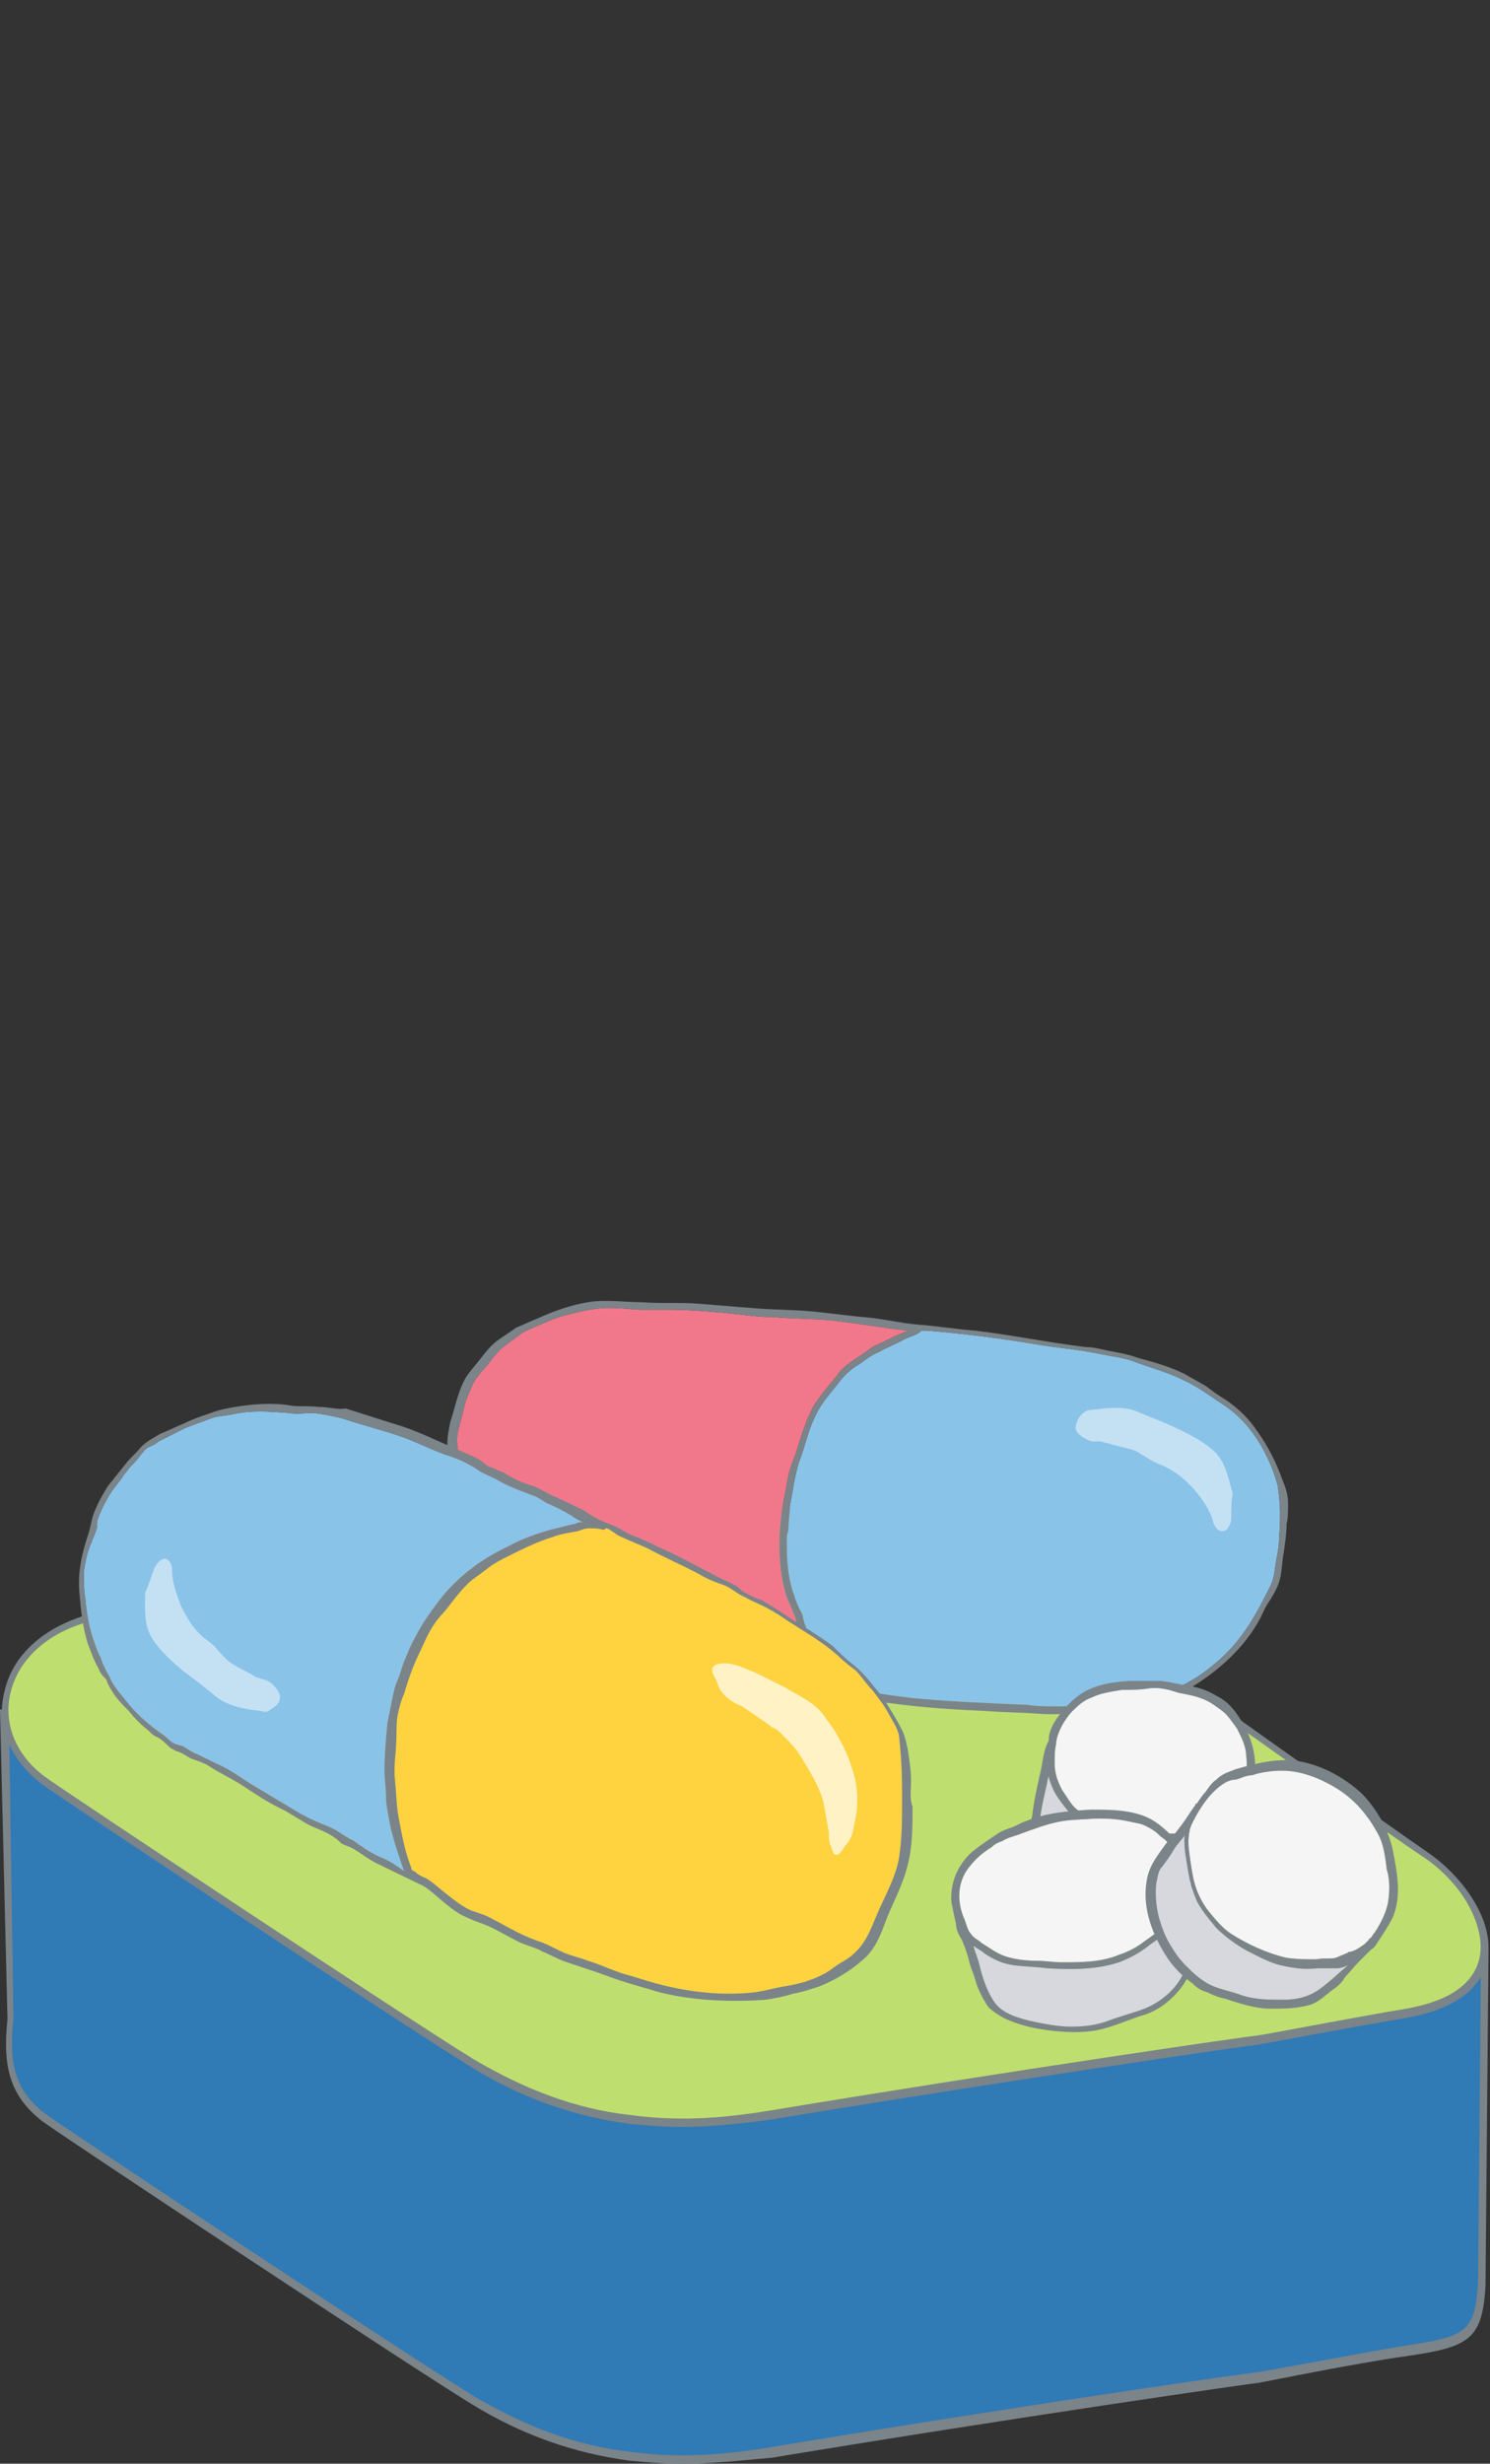
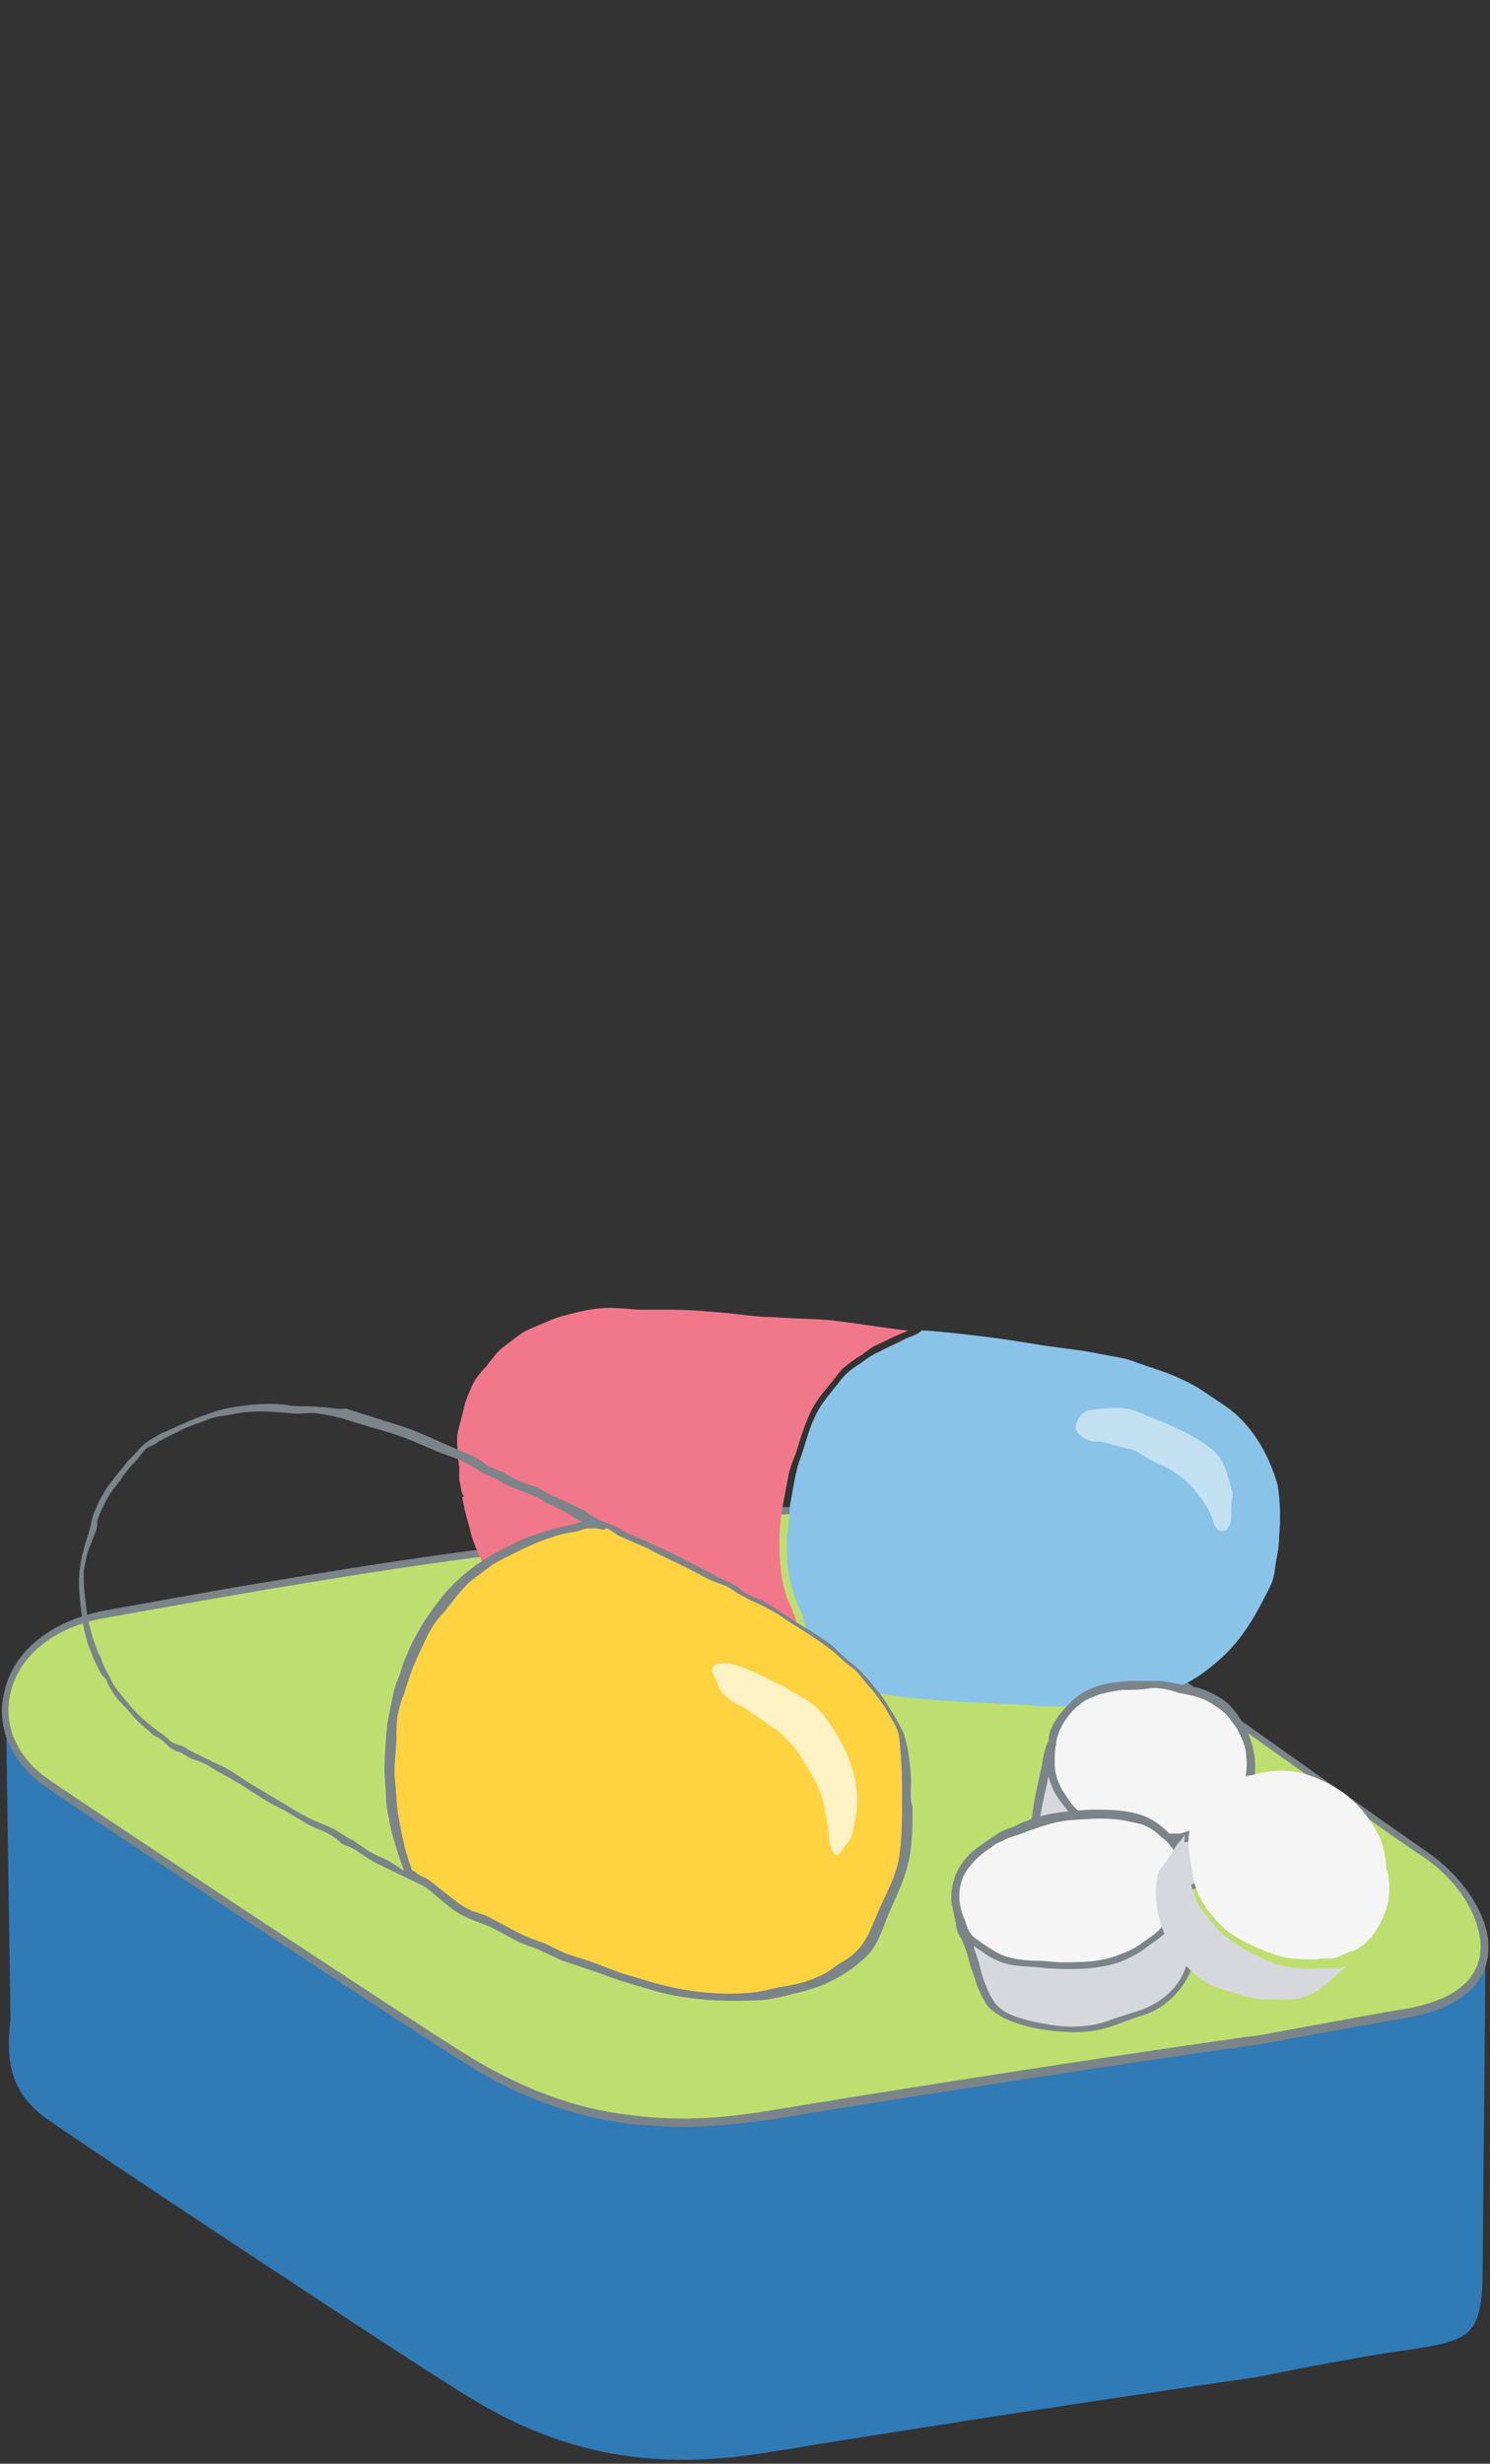
<svg xmlns="http://www.w3.org/2000/svg" version="1.1" id="レイヤー_1" x="0" y="0" viewBox="0 0 99.6 164.6" xml:space="preserve">
  <rect x="0" y="0" width="99.6" height="164.6" fill="#333333" stroke="none" />
  <style>.st1{fill:#7b8489}.st3{fill:#8ac3e8}.st5{fill:#c4e1f4}.st6{fill:#d6d8de}.st7{fill:#f5f5f5}</style>
  <path d="M99.3 130.5l-.2 22.1c-.2 3.5-1 3.8-5 4.4-3.7.5-10 1.8-10 1.8s-16 2.3-32.5 5c-6 1-12.6 1-20-3.5-4.2-2.5-27.5-18-28.7-18.9-2.3-1.8-2.5-3.9-2.2-6.5l-.3-20.4 98.9 16z" fill="#307ab6" />
-   <path class="st1" d="M45.6 164.6c-1.2 0-2.4-.1-3.5-.2-3.7-.5-7.2-1.7-10.6-3.8-4.1-2.5-27.5-18-28.7-18.9-2.3-1.8-2.6-3.9-2.3-6.8L0 114.2l99.5 16.1-.2 22.4c-.2 3.6-1.1 4.1-5.2 4.7-3.6.5-9.9 1.8-10 1.8-.2 0-16.2 2.3-32.5 5-2.2.2-4.1.4-6 .4zm-45-49.8l.3 20.1c-.3 2.8 0 4.7 2.1 6.3 1.2.9 24.6 16.4 28.7 18.9 3.4 2 6.8 3.3 10.4 3.7 2.9.4 5.8.3 9.4-.3 16.2-2.7 32.1-5 32.5-5 .2 0 6.4-1.2 10-1.8 4-.6 4.6-.9 4.8-4.2l.2-21.9L.6 114.8z" />
  <path d="M51.5 141.3c16.6-2.7 32.5-5 32.5-5s6.3-1.2 10-1.8c8.1-1.4 5.3-7.8 1.3-10.5-3.8-2.6-19.3-13.8-25.1-17.6-3.1-2.1-6.8-4.3-10.8-5.2-2.9-.7-8.7-.2-10.8.1-16.5 2.8-15.1 2-31.4 4.7-2.5.4-8.5 1.5-10.2 1.8-7.1 1.3-8.6 7.7-4.1 11.1 1.2.9 24.5 16.4 28.7 18.9 7.3 4.5 13.9 4.5 19.9 3.5z" fill="#bedf6f" />
  <path class="st1" d="M45.6 142.1c-1.2 0-2.4-.1-3.5-.2-3.7-.5-7.2-1.7-10.6-3.8-4.1-2.5-27.5-18-28.7-18.9-2.1-1.6-3.1-3.9-2.5-6.2.6-2.7 3.1-4.7 6.7-5.4 1.7-.3 7.7-1.4 10.2-1.8 8.3-1.4 12-1.9 15.8-2.4 3.7-.5 7.5-1 15.6-2.3 2.3-.4 8-.8 10.9-.1 4.1.9 7.6 3.1 10.9 5.2 3.3 2.2 9.7 6.7 15.3 10.7 4.4 3.1 8.2 5.8 9.8 6.9 2.3 1.6 4.5 4.6 3.9 7.2-.3 1.4-1.5 3.1-5.3 3.8-3.6.6-9.9 1.8-10 1.8-.2 0-16.2 2.3-32.5 5-2.2.3-4.2.5-6 .5zm9.6-41c-2.5 0-5.2.2-6.6.5-8.1 1.4-12 1.9-15.6 2.3-3.9.5-7.5 1-15.8 2.4-2.4.4-8.5 1.5-10.2 1.8-3.4.6-5.7 2.5-6.3 5-.5 2.1.4 4.2 2.3 5.6 1.2.9 24.6 16.4 28.7 18.9 3.4 2 6.8 3.3 10.4 3.7 2.9.4 5.8.3 9.4-.3v.3-.3c16.3-2.7 32.2-5 32.5-5 .2 0 6.4-1.2 10-1.8 2.8-.5 4.5-1.6 4.9-3.4.4-1.8-.8-4.7-3.7-6.7-1.7-1.1-5.4-3.8-9.8-6.9-5.6-4-12-8.5-15.3-10.7-3.2-2.1-6.8-4.3-10.7-5.2-1.1-.1-2.6-.2-4.2-.2z" />
  <path class="st3" d="M85.5 102.7c0 .6-.1 1.1-.2 1.6-.1.6-.1 1.1-.4 1.7-.9 1.8-1.8 3.5-3.4 4.9-.8.7-1.6 1.3-2.5 1.7-1 .5-2.1.9-3.2 1l-3.6.3c-.6.1-1.1.1-1.7.1-.6 0-1.2 0-1.8-.1-2.4-.1-4.8-.2-7.1-.4-1.2-.1-2.5-.3-3.7-.5-.2 0-.3-.1-.5-.1-.2-.1-.3-.2-.4-.3-.4-.3-.7-.5-1.1-.8-.8-.6-1.3-1.6-1.8-2.5-.1-.3-.2-.5-.3-.8-.1-.2-.1-.5-.2-.7-.2-.4-.4-.8-.5-1.2-.4-1-.5-2.2-.5-3.3v-.6c0-.2.1-.4.1-.5 0-.5.1-1.1.1-1.6.2-1 .3-1.9.6-2.9.4-1 .6-2.1 1.1-3.1.4-.9 1.1-1.6 1.7-2.4.4-.5.8-.8 1.3-1.1.4-.3.8-.6 1.3-.8.5-.3 1.1-.5 1.6-.8.4-.2.9-.3 1.2-.6h.4c2.4.2 4.8.5 7.2.9 1.1.2 2.3.3 3.5.5.5.1 1.1.2 1.6.3.6.1 1.1.2 1.6.4 1.1.4 2.2.7 3.2 1.2.9.4 1.7 1 2.6 1.6 1.9 1.2 3.1 3.3 3.7 5.4.2 1.2.2 2.4.1 3.5z" />
  <path d="M55.1 112.6c-.5 0-8.9-1.4-9.3-1.4h-.5c-.3 0-.6-.1-.8-.2-.9-.2-1.8-.2-2.7-.4-1.9-.4-3.6-1.1-5.3-2.1-.4-.3-.8-.5-1.1-.8-.3-.3-.7-.5-1-.8-.4-.3-.8-.5-1-.8-.3-.4-.5-.8-.8-1.1-.5-.9-1-1.9-1.2-2.9-.2-.7-.4-1.4-.5-2.1h.1c0-.1-.1-.2-.1-.2-.1-.3-.1-.6-.2-.9v-.8c0-.3-.1-.6-.1-.9 0-.5-.1-1 0-1.5s.3-1.1.4-1.6c.1-.5.3-.9.5-1.4.2-.5.6-1 1-1.4.3-.4.6-.8 1-1.2l1.2-.9c.4-.3.9-.5 1.4-.7.5-.2 1.1-.5 1.6-.6 1.1-.3 2.3-.6 3.5-.5.6 0 1.1.1 1.7.1h1.9c1.2 0 2.3.1 3.5.2 1.2.1 2.3.3 3.5.3 1.2.1 2.4.1 3.7.2 1.7.2 3.5.5 5.2.7-.2.1-.5.2-.7.3-.5.2-1 .5-1.5.7-.4.2-.8.6-1.2.8-.4.3-.9.6-1.2 1-.6.8-1.3 1.5-1.8 2.4-.5 1-.8 2-1.1 3-.2.5-.4 1-.5 1.5-.1.5-.2 1.1-.3 1.6-.2 1-.3 2-.3 3 0 1.1.1 2.2.4 3.2.1.5.4.9.5 1.3.1.2.2.4.2.6.1.3.1.6.3.8.5 1.1 1 2.2 2 3 .3.2.5.4.8.6-.5 0-.8 0-1.2-.1z" fill="#f1788a" />
-   <path class="st1" d="M86.1 100.4c0-.6-.2-1.1-.4-1.6-.4-1.1-.9-2.1-1.6-3.1-.6-.9-1.3-1.6-2.2-2.2-.5-.3-.9-.6-1.3-.9-.5-.3-.9-.5-1.4-.8-1-.5-2.1-.8-3.2-1.1-.5-.2-1.1-.3-1.6-.4-.6-.1-1.2-.3-1.8-.3-2.5-.3-4.9-.8-7.4-1.1-1.3-.1-2.5-.3-3.8-.4-1.2-.1-2.4-.4-3.6-.5-1.2-.1-2.5-.3-3.7-.4-1.2-.1-2.5-.1-3.7-.2-1.2-.1-2.5-.2-3.7-.3-1.3-.1-2.5 0-3.8-.1-1.2 0-2.4-.2-3.6 0-1.2.2-2.3.6-3.4 1.1-.5.2-.9.4-1.4.6-.4.3-.9.6-1.3.9-.4.3-.8.8-1.1 1.2-.3.4-.7.8-1 1.3-.5.9-.7 2-1 2.9-.1.5-.2 1-.2 1.5v.7c0 .3.1.6.1.9v1.7h.1c0 .2.1.4.1.5.1.5.3.9.4 1.4.2.9.5 1.8.9 2.5.4.8.9 1.7 1.5 2.3.3.3.6.5.9.7.4.3.8.6 1.1.9.3.3.7.5 1 .7.5.3.9.5 1.4.8.9.4 1.7.8 2.6 1 .9.3 1.8.5 2.8.7.5.1 1 .1 1.6.2.5.1.9.1 1.3.1.5.1 1.1.1 1.6.2.6.1 1.1.2 1.6.3.5.1 1 .2 1.5.2.3 0 .5 0 .8.1.3 0 .6.1 1 .2.1 0 1.6.2 2.3.3.9.2 1.8.3 2.7.5.2.1.4.1.7.2h.3c2.5.4 5 .6 7.5.7 1.3.1 2.5.1 3.8.2 1.3.1 2.5-.1 3.8-.2 1.2-.1 2.5-.1 3.7-.5 1-.3 2.1-.7 3-1.3 1.7-1.1 3.2-2.5 4.2-4.3.2-.4.4-.9.7-1.3.3-.5.6-1 .7-1.6.1-.5.1-1 .2-1.5.1-.7.2-1.3.2-2 .1-.3.1-.9.1-1.4zm-31 12.2c-.5 0-8.9-1.4-9.3-1.4h-.5c-.3 0-.6-.1-.8-.2-.9-.2-1.8-.2-2.7-.4-1.9-.4-3.6-1.1-5.3-2.1-.4-.3-.8-.5-1.1-.8-.3-.3-.7-.5-1-.8-.4-.3-.8-.5-1-.8-.3-.4-.5-.8-.8-1.1-.5-.9-1-1.9-1.2-2.9-.2-.7-.4-1.4-.5-2.1h.1c0-.1-.1-.2-.1-.2-.1-.3-.1-.6-.2-.9v-.8c0-.3-.1-.6-.1-.9 0-.5-.1-1 0-1.5s.3-1.1.4-1.6c.1-.5.3-.9.5-1.4.2-.5.6-1 1-1.4.3-.4.6-.8 1-1.2l1.2-.9c.4-.3.9-.5 1.4-.7.5-.2 1.1-.5 1.6-.6 1.1-.3 2.3-.6 3.5-.5.6 0 1.1.1 1.7.1h1.9c1.2 0 2.3.1 3.5.2 1.2.1 2.3.3 3.5.3 1.2.1 2.4.1 3.7.2 1.7.2 3.5.5 5.2.7-.2.1-.5.2-.7.3-.5.2-1 .5-1.5.7-.4.2-.8.6-1.2.8-.4.3-.9.6-1.2 1-.6.8-1.3 1.5-1.8 2.4-.5 1-.8 2-1.1 3-.2.5-.4 1-.5 1.5-.1.5-.2 1.1-.3 1.6-.2 1-.3 2-.3 3 0 1.1.1 2.2.4 3.2.1.5.4.9.5 1.3.1.2.2.4.2.6.1.3.1.6.3.8.5 1.1 1 2.2 2 3 .3.2.5.4.8.6-.5 0-.8 0-1.2-.1zm30.4-9.9c0 .6-.1 1.1-.2 1.6-.1.6-.1 1.1-.4 1.7-.9 1.8-1.8 3.5-3.4 4.9-.8.7-1.6 1.3-2.5 1.7-1 .5-2.1.9-3.2 1l-3.6.3c-.6.1-1.1.1-1.7.1-.6 0-1.2 0-1.8-.1-2.4-.1-4.8-.2-7.1-.4-1.2-.1-2.5-.3-3.7-.5-.2 0-.3-.1-.5-.1-.2-.1-.3-.2-.4-.3-.4-.3-.7-.5-1.1-.8-.8-.6-1.3-1.6-1.8-2.5-.1-.3-.2-.5-.3-.8-.1-.2-.1-.5-.2-.7-.2-.4-.4-.8-.5-1.2-.4-1-.5-2.2-.5-3.3v-.6c0-.2.1-.4.1-.5 0-.5.1-1.1.1-1.6.2-1 .3-1.9.6-2.9.4-1 .6-2.1 1.1-3.1.4-.9 1.1-1.6 1.7-2.4.4-.5.8-.8 1.3-1.1.4-.3.8-.6 1.3-.8.5-.3 1.1-.5 1.6-.8.4-.2.9-.3 1.2-.6h.4c2.4.2 4.8.5 7.2.9 1.1.2 2.3.3 3.5.5.5.1 1.1.2 1.6.3.6.1 1.1.2 1.6.4 1.1.4 2.2.7 3.2 1.2.9.4 1.7 1 2.6 1.6 1.9 1.2 3.1 3.3 3.7 5.4.2 1.2.2 2.4.1 3.5z" />
  <path class="st5" d="M82.3 101.5c0 .2-.2.6-.3.7-.3.2-.7.1-.9-.5-.2-.8-.7-1.5-1.2-2.1-.6-.7-1.2-1.2-2-1.6-.4-.2-.8-.3-1.2-.6-.4-.2-.7-.5-1.2-.6l-1.2-.3c-.2-.1-.5-.1-.7-.2H73c-.4-.1-1.1-.5-1.1-.9 0-.3.2-.7.4-.9.2-.2.4-.3.6-.3 1-.1 2.1-.3 3.1.1.9.4 1.8.7 2.6 1.1.9.4 1.8.9 2.5 1.5.8.7 1 1.8 1.3 2.9-.1.5-.1 1.2-.1 1.7z" />
  <path class="st6" d="M81.8 124c-.4.8-.9 1.3-1.7 1.7-.7.4-1.8.7-2.6.7-.9 0-1.7-.1-2.5-.3-.9-.2-1.8-.5-2.6-.9-1.3-.7-3.2-1.8-2.9-3.5.1-.9.3-1.7.5-2.6 0-.2.1-.3.1-.5 0 .2.1.5.2.7.2.6.7 1.2 1.1 1.7.4.5 1 .8 1.5 1.1.6.3 1.3.6 1.9.8h.1c.3 0 .6.2.9.2.4.1.8 0 1.1 0 .7 0 1.4.1 2.1 0 .3 0 .6-.1.9-.2.4-.1.7-.2 1.1-.3.3-.1.5-.2.8-.3.3-.1.5-.4.7-.6l.1-.1c-.3.8-.4 1.6-.8 2.4z" />
  <path class="st7" d="M71.6 114.4c.4-.4.8-.8 1.4-1 .6-.3 1.4-.4 2-.5.6 0 1.2 0 1.8-.1.7-.1 1.4.1 2 .3.5.1 1.1.2 1.6.4s.9.5 1.3.8c.4.3.7.8 1 1.2.3.6.6 1.2.6 1.8.1.6 0 1.2-.1 1.8v.1c-.2 1.1-.7 1.4-.9 1.7l-.6.6c-.3.3-.6.4-1 .5-.3.1-.6.1-.8.2-.3.1-.7.2-1 .3h-3.1c-.2 0-.4-.1-.6-.2h-.1c-.6-.1-1.1-.4-1.7-.6-.5-.2-1-.5-1.4-.8-.4-.3-.7-.9-1-1.3-.3-.6-.5-1.1-.5-1.8 0-.4 0-.9.1-1.3v-.1c.1-.7.5-1.4 1-2z" />
  <path class="st1" d="M83.9 118c0-1.3-.5-2.5-1.3-3.6-.3-.4-.7-.8-1.1-1-.5-.3-1.1-.6-1.7-.7-.7-.1-1.4-.3-2.2-.4h-2.1c-1.4.1-2.7.3-3.8 1.3-.5.5-.9.9-1.3 1.6-.2.4-.3.7-.3 1.1-.4.7-.4 1.6-.6 2.3-.2.9-.4 1.8-.5 2.7-.1.4-.2.8-.1 1.1.1.4.3.8.6 1.1.5.7 1.1 1.1 1.8 1.5.4.2.8.5 1.2.7.5.2.9.4 1.4.5.9.3 1.9.5 2.9.5 1.7 0 3.7-.4 4.8-1.7.6-.8 1-1.8 1.2-2.7.1-.5.2-1 .4-1.5.1-.2.1-.4.2-.6 0-.1.1-.2.1-.3.4-.5.4-1.2.4-1.9zm-12.3-3.6c.4-.4.8-.8 1.4-1 .6-.3 1.4-.4 2-.5.6 0 1.2 0 1.8-.1.7-.1 1.4.1 2 .3.5.1 1.1.2 1.6.4s.9.5 1.3.8c.4.3.7.8 1 1.2.3.6.6 1.2.6 1.8.1.6 0 1.2-.1 1.8v.1c-.2 1.1-.7 1.4-.9 1.7l-.6.6c-.3.3-.6.4-1 .5-.3.1-.6.1-.8.2-.3.1-.7.2-1 .3h-3.1c-.2 0-.4-.1-.6-.2h-.1c-.6-.1-1.1-.4-1.7-.6-.5-.2-1-.5-1.4-.8-.4-.3-.7-.9-1-1.3-.3-.6-.5-1.1-.5-1.8 0-.4 0-.9.1-1.3v-.1c.1-.7.5-1.4 1-2zm10.2 9.6c-.4.8-.9 1.3-1.7 1.7-.7.4-1.8.7-2.6.7-.9 0-1.7-.1-2.5-.3-.9-.2-1.8-.5-2.6-.9-1.3-.7-3.2-1.8-2.9-3.5.1-.9.3-1.7.5-2.6 0-.2.1-.3.1-.5 0 .2.1.5.2.7.2.6.7 1.2 1.1 1.7.4.5 1 .8 1.5 1.1.6.3 1.3.6 1.9.8h.1c.3 0 .6.2.9.2.4.1.8 0 1.1 0 .7 0 1.4.1 2.1 0 .3 0 .6-.1.9-.2.4-.1.7-.2 1.1-.3.3-.1.5-.2.8-.3.3-.1.5-.4.7-.6l.1-.1c-.3.8-.4 1.6-.8 2.4z" />
  <path class="st6" d="M76.5 134.2c-.8.3-1.6.5-2.4.8-.8.3-1.6.4-2.5.4-.9 0-1.9-.2-2.8-.4-.8-.2-1.8-.5-2.3-1.2-.5-.7-.8-1.6-1-2.4-.1-.5-.3-.9-.4-1.3v-.1c.2.2.5.3.7.5.6.4 1.2.7 2 .8.7.1 1.5.1 2.2.2 1.6.1 3.3.1 4.8-.4.8-.3 1.5-.7 2.1-1.2.6-.4 1.2-.8 1.4-1.5.3-.4.5-.8.7-1.2 0 .2.1.5.1.7.1.9.3 1.8.3 2.6 0 1.7-1.4 3.1-2.9 3.7z" />
  <path class="st7" d="M64.9 124.6c.4-.5.9-.9 1.4-1.2.2-.2.4-.3.7-.4.3-.2.7-.3 1-.4 1.1-.4 2.3-.9 3.6-1 1.3-.1 2.6-.2 3.9.1.4.1.7.1 1.1.3.4.2.7.4 1 .7.3.2.5.4.7.7.2.2.2.5.3.8.4 1.4.3 2.9-.7 4-.1.1-.1.2-.1.3-.2.5-.9.9-1.3 1.2-.5.4-1.1.7-1.7.9-1.2.5-2.5.5-3.8.5-.6 0-1.1-.1-1.7-.1-.7 0-1.5-.1-2.1-.3-.6-.2-1.1-.6-1.6-.9-.2-.2-.5-.3-.7-.6-.2-.2-.3-.6-.4-.9-.6-1.3-.5-2.7.4-3.7z" />
  <path class="st1" d="M79.6 128.3c-.1-.5-.1-1.1-.2-1.6s0-1-.2-1.4v-.4c-.1-.6-.2-1.3-.5-1.8-.4-.5-.9-1-1.5-1.4-1.2-.8-2.9-.8-4.3-.8-1.5.1-3 .2-4.4.8-.3.1-.6.3-.9.4-.3.1-.6.2-.9.4-.6.4-1.2.8-1.7 1.2-1 .9-1.5 2.1-1.4 3.4.1.5.2 1 .3 1.4 0 .4.2.8.4 1.1.2.5.4 1 .5 1.5.1.4.3.8.4 1.2.1.4.3.8.5 1.2.2.3.3.6.6.8.4.3.7.5 1.2.7 1 .4 2 .6 3.1.7 1 .1 2 .1 2.9-.1.9-.2 1.8-.6 2.7-.9 1.6-.4 3-1.8 3.5-3.3.4-.9.1-2-.1-3.1zm-14.7-3.7c.4-.5.9-.9 1.4-1.2.2-.2.4-.3.7-.4.3-.2.7-.3 1-.4 1.1-.4 2.3-.9 3.6-1 1.3-.1 2.6-.2 3.9.1.4.1.7.1 1.1.3.4.2.7.4 1 .7.3.2.5.4.7.7.2.2.2.5.3.8.4 1.4.3 2.9-.7 4-.1.1-.1.2-.1.3-.2.5-.9.9-1.3 1.2-.5.4-1.1.7-1.7.9-1.2.5-2.5.5-3.8.5-.6 0-1.1-.1-1.7-.1-.7 0-1.5-.1-2.1-.3-.6-.2-1.1-.6-1.6-.9-.2-.2-.5-.3-.7-.6-.2-.2-.3-.6-.4-.9-.6-1.3-.5-2.7.4-3.7zm11.6 9.6c-.8.3-1.6.5-2.4.8-.8.3-1.6.4-2.5.4-.9 0-1.9-.2-2.8-.4-.8-.2-1.8-.5-2.3-1.2-.5-.7-.8-1.6-1-2.4-.1-.5-.3-.9-.4-1.3v-.1c.2.2.5.3.7.5.6.4 1.2.7 2 .8.7.1 1.5.1 2.2.2 1.6.1 3.3.1 4.8-.4.8-.3 1.5-.7 2.1-1.2.6-.4 1.2-.8 1.4-1.5.3-.4.5-.8.7-1.2 0 .2.1.5.1.7.1.9.3 1.8.3 2.6 0 1.7-1.4 3.1-2.9 3.7z" />
  <path class="st6" d="M88.2 132.9c-.7.5-1.5.7-2.4.7-1 0-1.9 0-2.8-.3-.8-.3-1.6-.4-2.3-.8-.7-.4-1.4-1.1-1.9-1.7-.5-.7-1-1.5-1.2-2.3-.3-.8-.4-1.9-.3-2.7.1-.4.1-.8.4-1.1.3-.4.6-.8.8-1.2.2-.3.5-.6.7-.9-.1.8.1 1.6.2 2.3.1.7.3 1.4.6 2.1.3.6.8 1.2 1.3 1.8.6.6 1.3 1.1 2 1.5.8.4 1.5.8 2.3 1 .9.2 1.6.3 2.5.2h1.3c.2 0 .5-.1.7-.2-.6.5-1.2 1.1-1.9 1.6z" />
  <path class="st7" d="M92.8 127c-.1.7-.5 1.5-.9 2.1-.1.1-.2.3-.3.4 0 0-.1 0-.1.1l-.3.3c-.3.2-.7.5-1 .5-.1 0-.1.1-.2.1-.2.1-.5.2-.7.3-.4.1-.9 0-1.3.1-.7 0-1.3 0-2-.1-1.3-.3-2.6-.9-3.7-1.6-.6-.4-1-.9-1.5-1.5-.4-.5-.7-1.1-.9-1.7-.2-.7-.3-1.5-.4-2.2-.1-.7-.1-1.4.2-2 .5-1 1.2-2.1 2.2-2.7.2-.1.4-.2.7-.2.4-.1.7-.3 1.1-.3.6-.2 1.3-.3 2-.3 1.4 0 2.8.6 4 1.4 1.1.8 1.8 1.7 2.4 2.8.4.7.5 1.6.6 2.4.2.6.2 1.4.1 2.1z" />
-   <path class="st1" d="M93.1 123.6c-.3-1.4-1.1-2.8-2.1-3.8-1.1-1-2.5-1.8-4-2.1-1.5-.3-3 .1-4.4.5-.5.2-.9.3-1.3.7-.3.2-.5.5-.7.8-.2.2-.4.5-.6.8-.1 0-.1 0-.1.1-.3.4-.6.9-.9 1.3-.3.4-.6.8-1 1.2-.5.7-1.1 1.4-1.3 2.3-.4 1.8.2 3.6 1.2 5.2.5.8 1.1 1.4 1.8 1.9.3.3.6.5 1 .6.2.1.4.2.7.3.2.1.5.1.7.2.9.3 1.9.6 2.8.6.9 0 1.9 0 2.8-.3.5-.2.9-.6 1.3-.9.3-.2.7-.5.9-.9.3-.3.6-.7.9-1l.8-.8c.1-.1.3-.2.4-.4.4-.6.8-1.2 1.1-1.8.6-1.4.3-3 0-4.5zm-4.9 9.3c-.7.5-1.5.7-2.4.7-1 0-1.9 0-2.8-.3-.8-.3-1.6-.4-2.3-.8-.7-.4-1.4-1.1-1.9-1.7-.5-.7-1-1.5-1.2-2.3-.3-.8-.4-1.9-.3-2.7.1-.4.1-.8.4-1.1.3-.4.6-.8.8-1.2.2-.3.5-.6.7-.9-.1.8.1 1.6.2 2.3.1.7.3 1.4.6 2.1.3.6.8 1.2 1.3 1.8.6.6 1.3 1.1 2 1.5.8.4 1.5.8 2.3 1 .9.2 1.6.3 2.5.2h1.3c.2 0 .5-.1.7-.2-.6.5-1.2 1.1-1.9 1.6zm4.6-5.9c-.1.7-.5 1.5-.9 2.1-.1.1-.2.3-.3.4 0 0-.1 0-.1.1l-.3.3c-.3.2-.7.5-1 .5-.1 0-.1.1-.2.1-.2.1-.5.2-.7.3-.4.1-.9 0-1.3.1-.7 0-1.3 0-2-.1-1.3-.3-2.6-.9-3.7-1.6-.6-.4-1-.9-1.5-1.5-.4-.5-.7-1.1-.9-1.7-.2-.7-.3-1.5-.4-2.2-.1-.7-.1-1.4.2-2 .5-1 1.2-2.1 2.2-2.7.2-.1.4-.2.7-.2.4-.1.7-.3 1.1-.3.6-.2 1.3-.3 2-.3 1.4 0 2.8.6 4 1.4 1.1.8 1.8 1.7 2.4 2.8.4.7.5 1.6.6 2.4.2.6.2 1.4.1 2.1z" />
-   <path class="st3" d="M27 125c-.4-.3-1-.7-1.5-.9-.5-.2-1-.5-1.4-.8-.2-.1-.4-.3-.6-.4-.1 0-.2-.1-.2-.1-.2-.1-.3-.2-.5-.3-.4-.3-.9-.5-1.4-.7-.5-.2-1.1-.5-1.6-.8l-3-1.8c-.5-.3-.9-.6-1.4-.9-.5-.3-1-.5-1.6-.8l-.6-.3c-.3-.1-.6-.3-.9-.5-.2-.1-.4-.1-.6-.2-.3-.1-.5-.4-.8-.6-1-.7-1.8-1.4-2.5-2.3-.4-.5-.7-.8-1-1.4-.1-.3-.3-.5-.4-.8-.2-.3-.2-.6-.4-.9-.5-1.2-.8-2.4-.9-3.7-.1-.6-.1-1.2-.1-1.8.1-.6.2-1.3.5-1.9.1-.3.2-.5.3-.8.1-.2.1-.4.1-.7.2-.6.5-1.2.8-1.7.3-.5.7-.9 1-1.4.2-.2.3-.4.5-.6.2-.2.4-.4.6-.7.2-.2.3-.4.5-.5.2-.1.5-.2.7-.4l1.8-.9c.5-.2 1.1-.4 1.6-.6.5-.2 1-.2 1.5-.3 1.3-.3 2.5-.2 3.8-.1.6.1 1.1 0 1.7 0 .7.1 1.3.2 2 .4 1.2.4 2.4.7 3.6 1.1 1.2.4 2.3 1 3.5 1.4.6.2 1.2.5 1.7.8.5.4 1 .5 1.5.8.5.3 1 .5 1.5.7.3.1.5.2.8.3.3.1.6.3.9.5.5.2 1.1.5 1.6.8.3.2.6.4.9.5-.2 0-.4 0-.5.1-.6.1-1.2.3-1.7.4-1 .3-1.9.6-2.8 1.1-1.9.9-3.5 2.1-4.7 3.7-.6.8-1.1 1.5-1.5 2.3-.3.5-.5 1-.7 1.5-.2.4-.3.9-.5 1.4-.2.4-.3.9-.4 1.4l-.3 1.5c-.1 1-.2 2.1-.2 3.2 0 .6.1 1.1.1 1.7 0 .5.1 1 .2 1.5.2 1.4 1 3.4 1 3.5z" />
  <path d="M60.3 120.3c0 1.3 0 2.5-.2 3.8-.2 1.2-.8 2.3-1.3 3.4s-.8 2.2-1.7 3c-.4.4-.9.6-1.3.9-.5.4-1.1.7-1.7.9-.5.2-1.1.3-1.6.4-.7.1-1.3.3-2 .4-2.6.3-5.2-.1-7.7-.9-.6-.2-1.1-.3-1.6-.5-.6-.2-1.2-.5-1.9-.7-.5-.2-1-.3-1.5-.5s-1-.5-1.5-.7c-.6-.2-1.1-.4-1.7-.7-.6-.3-1.1-.6-1.7-.9-.5-.3-1-.4-1.5-.6-.6-.3-1.1-.7-1.6-1.1-.4-.3-.8-.7-1.3-1-.2-.1-.5-.2-.7-.4-.1-.1-.2-.1-.3-.2v-.1c-.4-1-.6-2-.8-3.1-.2-.9-.2-1.8-.3-2.8-.1-1 .1-1.9.1-2.9 0-.5 0-1 .1-1.5.1-.4.2-.9.4-1.3.3-1 .6-1.9 1.1-2.9.4-.9.8-1.8 1.5-2.5.6-.7 1.1-1.5 1.9-2.2l1.2-.9c.4-.3.8-.5 1.2-.7 1-.5 2-1 3-1.3.5-.2 1.1-.3 1.7-.4.3-.1.5-.2.8-.2.3 0 .6 0 .9.1.1 0 .1 0 .2-.1.1 0 .3.1.4.2.2.1.4.3.7.4.6.3 1.2.5 1.8.8 1.1.6 2.3 1.1 3.4 1.7.5.3 1 .5 1.6.7.5.2.9.6 1.4.8.5.3 1.1.5 1.6.8.6.3 1.1.7 1.6 1 1.1.7 2.1 1.3 3 2.1.4.4.8.7 1.2 1 .4.4.7.9 1.1 1.3.4.5.7.9 1 1.4.3.6.7 1.1.8 1.7.2 1.8.2 3 .2 4.3z" fill="#ffd33f" />
  <path class="st1" d="M60.9 119c0-.7-.1-1.3-.2-2-.1-.5-.2-1.1-.5-1.6-.3-.6-.7-1.2-1-1.7-.3-.5-.7-.9-1-1.3-.4-.5-.8-.9-1.3-1.3-.4-.3-.8-.7-1.2-1.1-.5-.4-1-.7-1.6-1.1-1.1-.6-2.1-1.4-3.2-2-.3-.1-.6-.2-.9-.4-.3-.1-.5-.3-.7-.5-.5-.3-1.1-.5-1.6-.8-1.2-.6-2.4-1.3-3.6-1.8-.6-.3-1.2-.6-1.8-.8-.5-.2-1-.6-1.6-.8-.6-.2-1.1-.5-1.7-.9-.6-.3-1.2-.6-1.9-.9-.5-.2-.9-.5-1.4-.7-.7-.2-1.4-.5-2-.9-.2-.1-.5-.2-.7-.3-.3-.1-.5-.2-.7-.4-.5-.4-1.2-.6-1.8-.9-1.2-.5-2.4-1.1-3.6-1.5-1.3-.4-2.5-.8-3.8-1.2-.5.1-1.1-.1-1.8-.1-.7-.1-1.3 0-1.9-.1-1.2-.2-2.5-.1-3.7.1-.6.1-1.1.2-1.6.4-.6.2-1.2.4-1.8.7-.5.2-1.1.5-1.6.7-.5.3-.9.5-1.3.9-.3.4-.7.7-1 1.1l-1.2 1.5c-.3.5-.6 1-.8 1.5-.3.6-.3 1.1-.5 1.7-.4 1.2-.7 2.4-.6 3.8.1 1.2.2 2.4.6 3.6.2.5.4 1.1.7 1.6.1.3.3.5.5.7.1.3.2.5.4.8.3.5.7.9 1.1 1.3.4.5.8.9 1.3 1.3.2.2.4.4.7.5.3.2.5.4.7.6.1.1.3.2.5.3.4.1.6.3 1 .5.3.1.6.2.8.3.3.1.5.3.7.4.5.3 1.1.6 1.6.9.5.3.9.6 1.4.9.6.4 1.2.7 1.8 1l1.5.9c.6.3 1.3.5 1.8.9.2.1.3.3.5.4.2.1.5.2.7.3.5.3 1 .7 1.6 1 .4.2 2.9 1.4 3.1 1.5.5.3 1 .8 1.5 1.2.5.4.9.7 1.4.9.6.3 1.1.4 1.7.7.6.3 1.1.6 1.7.9.6.3 1.2.4 1.7.7.5.2 1 .5 1.6.7l1.8.6c.6.2 1.1.4 1.7.6.6.2 1.3.4 2 .6 1.2.4 2.6.6 3.8.7 1.3.1 2.7.1 4 0 .6-.1 1.2-.2 1.8-.4.6-.1 1.2-.3 1.8-.5 1-.4 2-1 2.8-1.7.9-.7 1.3-1.8 1.7-2.9.5-1.2 1.1-2.3 1.4-3.6.3-1.2.3-2.5.3-3.8-.2-.5-.1-1.1-.1-1.7zM27 125c-.4-.3-1-.7-1.5-.9-.5-.2-1-.5-1.4-.8-.2-.1-.4-.3-.6-.4-.1 0-.2-.1-.2-.1-.2-.1-.3-.2-.5-.3-.4-.3-.9-.5-1.4-.7-.5-.2-1.1-.5-1.6-.8l-3-1.8c-.5-.3-.9-.6-1.4-.9-.5-.3-1-.5-1.6-.8l-.6-.3c-.3-.1-.6-.3-.9-.5-.2-.1-.4-.1-.6-.2-.3-.1-.5-.4-.8-.6-1-.7-1.8-1.4-2.5-2.3-.4-.5-.7-.8-1-1.4-.1-.3-.3-.5-.4-.8-.2-.3-.2-.6-.4-.9-.5-1.2-.8-2.4-.9-3.7-.1-.6-.1-1.2-.1-1.8.1-.6.2-1.3.5-1.9.1-.3.2-.5.3-.8.1-.2.1-.4.1-.7.2-.6.5-1.2.8-1.7.3-.5.7-.9 1-1.4.2-.2.3-.4.5-.6.2-.2.4-.4.6-.7.2-.2.3-.4.5-.5.2-.1.5-.2.7-.4l1.8-.9c.5-.2 1.1-.4 1.6-.6.5-.2 1-.2 1.5-.3 1.3-.3 2.5-.2 3.8-.1.6.1 1.1 0 1.7 0 .7.1 1.3.2 2 .4 1.2.4 2.4.7 3.6 1.1 1.2.4 2.3 1 3.5 1.4.6.2 1.2.5 1.7.8.5.4 1 .5 1.5.8.5.3 1 .5 1.5.7.3.1.5.2.8.3.3.1.6.3.9.5.5.2 1.1.5 1.6.8.3.2.6.4.9.5-.2 0-.4 0-.5.1-.6.1-1.2.3-1.7.4-1 .3-1.9.6-2.8 1.1-1.9.9-3.5 2.1-4.7 3.7-.6.8-1.1 1.5-1.5 2.3-.3.5-.5 1-.7 1.5-.2.4-.3.9-.5 1.4-.2.4-.3.9-.4 1.4l-.3 1.5c-.1 1-.2 2.1-.2 3.2 0 .6.1 1.1.1 1.7 0 .5.1 1 .2 1.5.2 1.4 1 3.4 1 3.5zm33.3-4.7c0 1.3 0 2.5-.2 3.8-.2 1.2-.8 2.3-1.3 3.4s-.8 2.2-1.7 3c-.4.4-.9.6-1.3.9-.5.4-1.1.7-1.7.9-.5.2-1.1.3-1.6.4-.7.1-1.3.3-2 .4-2.6.3-5.2-.1-7.7-.9-.6-.2-1.1-.3-1.6-.5-.6-.2-1.2-.5-1.9-.7-.5-.2-1-.3-1.5-.5s-1-.5-1.5-.7c-.6-.2-1.1-.4-1.7-.7-.6-.3-1.1-.6-1.7-.9-.5-.3-1-.4-1.5-.6-.6-.3-1.1-.7-1.6-1.1-.4-.3-.8-.7-1.3-1-.2-.1-.5-.2-.7-.4-.1-.1-.2-.1-.3-.2v-.1c-.4-1-.6-2-.8-3.1-.2-.9-.2-1.8-.3-2.8-.1-1 .1-1.9.1-2.9 0-.5 0-1 .1-1.5.1-.4.2-.9.4-1.3.3-1 .6-1.9 1.1-2.9.4-.9.8-1.8 1.5-2.5.6-.7 1.1-1.5 1.9-2.2l1.2-.9c.4-.3.8-.5 1.2-.7 1-.5 2-1 3-1.3.5-.2 1.1-.3 1.7-.4.3-.1.5-.2.8-.2.3 0 .6 0 .9.1.1 0 .1 0 .2-.1.1 0 .3.1.4.2.2.1.4.3.7.4.6.3 1.2.5 1.8.8 1.1.6 2.3 1.1 3.4 1.7.5.3 1 .5 1.6.7.5.2.9.6 1.4.8.5.3 1.1.5 1.6.8.6.3 1.1.7 1.6 1 1.1.7 2.1 1.3 3 2.1.4.4.8.7 1.2 1 .4.4.7.9 1.1 1.3.4.5.7.9 1 1.4.3.6.7 1.1.8 1.7.2 1.8.2 3 .2 4.3z" />
  <path d="M57.1 121.9c-.1.6-.2 1-.6 1.4-.1.2-.3.5-.5.6-.3.1-.3-.2-.4-.4-.2-.4-.2-.7-.2-1.1-.1-.6-.2-1.1-.3-1.7-.2-1.2-1-2.4-1.6-3.4-.3-.5-.8-1-1.2-1.4-.2-.2-.4-.4-.7-.5-.2-.2-1.7-1.2-2-1.4-.5-.2-1-.5-1.3-.9-.2-.2-.3-.5-.4-.8-.1-.2-.3-.5-.3-.7 0-.6 1.1-.5 1.4-.4.5.1 1.1.4 1.6.6l1.8.9c1 .6 2.2 1.1 2.8 2.1.3.4.6.8.8 1.2.4.7.7 1.3.9 2 .5 1.3.5 2.7.2 3.9z" fill="#fff2c5" />
-   <path class="st5" d="M10.3 104.8c.1-.2.3-.5.5-.6.3-.2.7.1.7.7 0 .8.3 1.6.6 2.4.4.8.8 1.5 1.5 2.1.4.3.7.5 1 .9.3.3.6.7 1 .9.3.2.7.4 1.1.6.2.1.4.3.6.3.2.1.4.1.6.2.4.2.9.8.8 1.2 0 .3-.4.6-.6.7-.2.2-.4.2-.7.1-1-.1-2.1-.3-2.9-.9-.7-.6-1.5-1.2-2.3-1.8-.7-.6-1.5-1.3-2-2.1-.6-.9-.5-2-.5-3.1.2-.4.4-1 .6-1.6z" />
</svg>